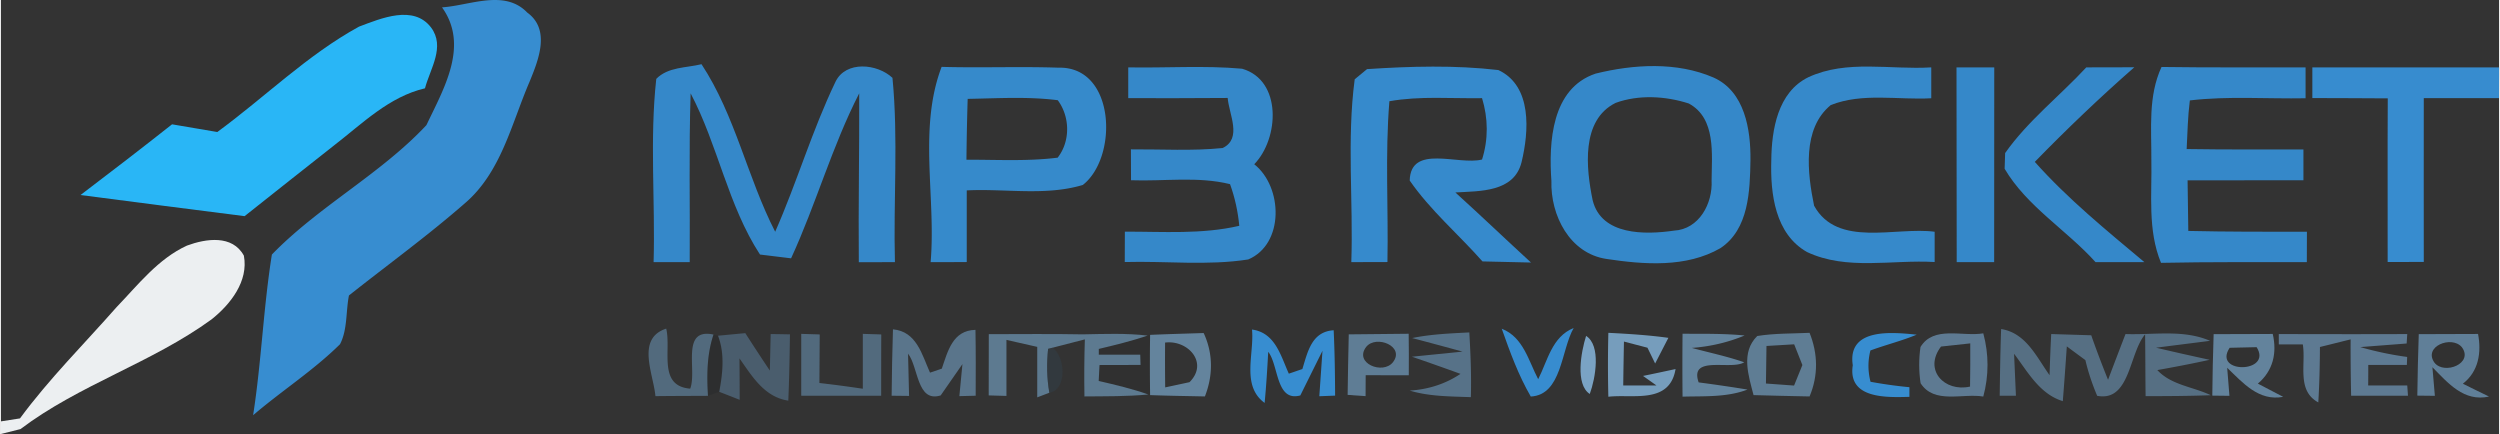
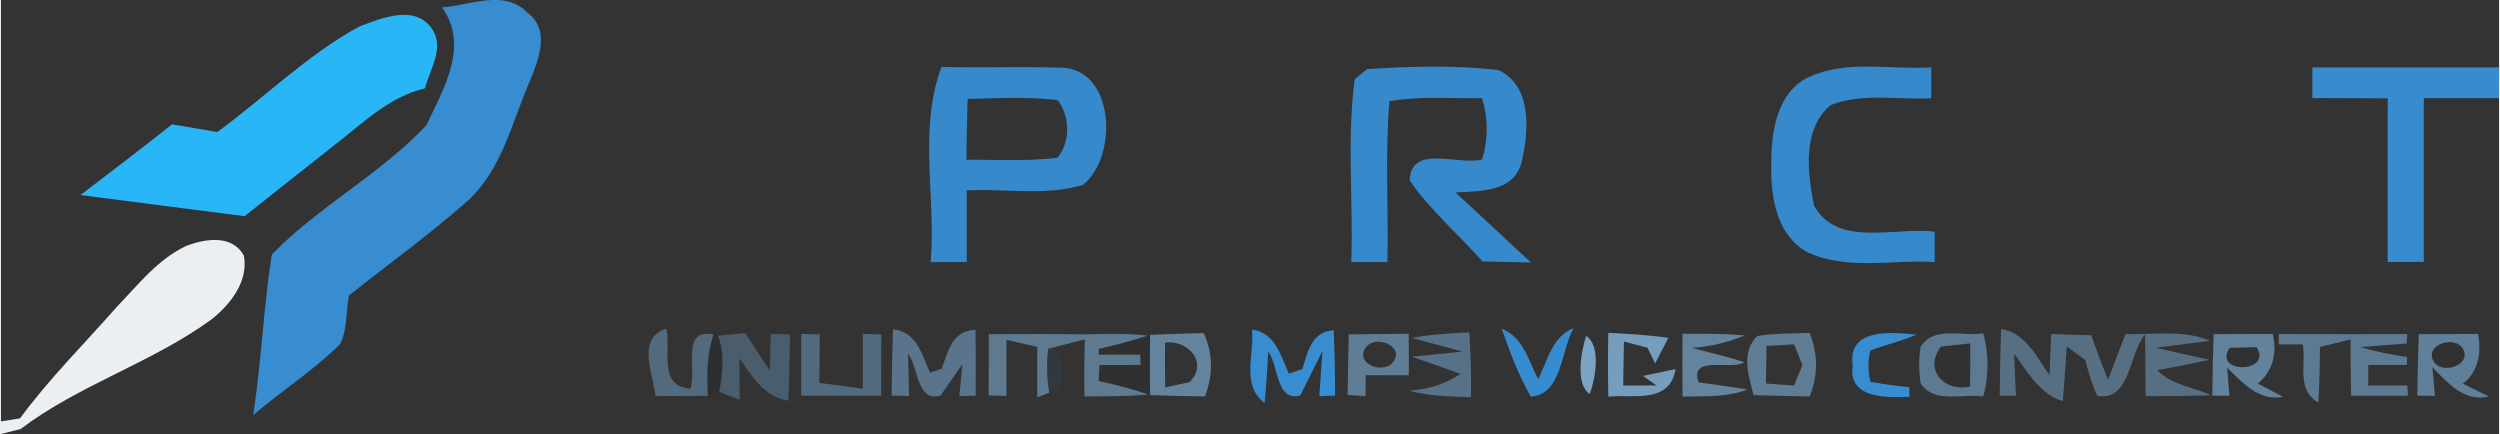
<svg xmlns="http://www.w3.org/2000/svg" width="2500" height="434" viewBox="0 0 1457.775 253.252">
  <rect x="0" y="0" width="1457.775" height="253.252" fill="#333333" stroke="none" />
  <g fill="#378DD0">
    <path d="M257.403 4.291c16.165-1.019 36.462-10.776 49.753 3.055 13.831 10.057 6.408 27.961 1.258 40.535-10.537 24.488-16.583 52.809-37.778 70.833-21.675 18.917-45.026 35.863-67.541 53.708-1.856 9.396-.778 19.874-5.209 28.439-15.565 15.384-34.127 27.236-50.712 41.433 4.851-31.077 5.987-62.692 10.957-93.764 27.304-28.143 63.348-46.883 90.172-75.504 9.998-21.134 25.144-46.341 9.1-68.735zM737.419 235.107c-13.773-10.004-5.93-28.737-7.364-42.813 13.592 1.854 16.705 15.209 21.493 25.744 1.978-.654 5.93-2.034 7.902-2.688 3.114-10.121 5.449-21.856 18.265-22.635.6 12.693.775 25.383.836 38.142l-9.219.356c.477-6.647 1.377-19.874 1.854-26.522-3.233 6.524-9.696 19.518-12.932 26.049-14.311 3.947-12.573-17.61-18.739-25.446-.541 9.935-1.139 19.874-2.096 29.813zM1080.625 213.13c-3.3-22.031 23.164-19.271 37.297-17.841-8.799 3.654-18.085 5.929-27.001 9.222-1.563 6.104-1.497 12.156.058 18.268a263.444 263.444 0 0 0 22.693 3.169v5.625c-13.233.361-36.101 1.261-33.047-18.443z" />
  </g>
  <path fill="#29B6F6" d="M208.964 15.545c12.872-4.847 31.793-12.93 42.032.479 8.442 11.256-.479 24.012-3.532 35.507-20.956 4.909-36.405 20.477-52.871 33.171-17.482 13.832-34.966 27.543-52.392 41.433-31.913-4.011-63.826-8.204-95.74-12.334 17.903-13.591 35.747-27.304 53.411-41.254l26.402 4.49c27.726-20.296 52.511-44.965 82.69-61.492z" />
  <g fill="#3588C9">
-     <path d="M382.422 46.023c6.942-7.066 17.481-6.347 26.402-8.563 19.761 29.999 26.707 66.043 42.991 97.774 12.694-28.798 21.557-59.153 35.206-87.536 5.987-12.392 24.371-10.597 33.233-2.274 3.473 35.686.479 71.669 1.435 107.538-5.268 0-15.805 0-21.076.061-.299-32.874.359-65.686.239-98.558-15.866 30.958-25.207 64.725-39.757 96.276-4.549-.597-13.65-1.673-18.142-2.21-18.682-28.623-24.549-63.828-40.474-94.066-1.079 32.814-.302 65.684-.541 98.498h-21.076c1.019-35.63-2.333-71.494 1.56-106.94zM657.845 39.317c22.094.418 44.306-1.199 66.398.778 23.471 6.707 21.676 40.775 7.125 55.743 16.768 13.294 17.604 46.646-3.53 55.568-23.771 3.708-48.082.83-72.031 1.497.062-4.432.062-13.296.062-17.729 22.272-.059 44.906 1.68 66.76-3.411-.777-8.381-2.572-16.524-5.389-24.309-18.859-4.668-38.621-1.554-57.777-2.274-.063-4.49-.063-13.471-.063-18.023 17.843-.117 35.747 1.021 53.528-.778 11.557-5.566 3.713-19.699 2.936-29.218-19.339.181-38.679.119-58.018.119l-.001-17.963zM930.515 42.968c22.212-5.508 47.42-7.004 68.855 2.274 18.26 8.146 21.732 30.359 21.553 48.14-.299 17.962-.9 40.411-17.543 51.434-19.938 11.496-44.606 9.583-66.457 6.286-21.495-3.169-32.757-25.505-32.159-45.505-1.614-22.631.065-54.007 25.751-62.629m11.736 17.065c-20.354 10.06-17.242 38.261-13.414 56.823 5.095 20.599 30.657 20.178 47.422 17.723 14.729-.785 22.691-15.867 21.979-29.28.114-15.267 2.688-36.284-13.298-44.906-13.471-4.37-29.282-5.268-42.689-.36zM1141.153 39.317h22.031c0 37.901-.059 75.741-.059 113.645h-21.856c0-37.842-.116-75.744-.116-113.645zM1216.896 39.317c9.28 0 18.617-.062 28.021-.062-20.115 17.606-39.456 36.106-58.073 55.206 19.272 21.614 41.788 39.937 63.942 58.5h-28.498c-16.944-18.804-40.122-32.516-53.058-54.489.064-2.274.246-6.827.305-9.159 13.231-18.8 31.731-33.17 47.361-49.996zM1254.855 93.266c.117-18.202-1.976-37.124 5.93-54.188 28.02.417 56.04.178 84.06.24v18.024c-22.512.418-45.141-1.38-67.535 1.257-1.197 9.399-1.38 18.918-1.858 28.379 22.697.359 45.386.241 68.144.241v17.961c-22.576 0-45.088 0-67.604.062.122 9.817.244 19.696.421 29.514 23.051.537 46.17.479 69.219.479 0 4.431-.058 13.296-.058 17.728-28.384.061-56.767-.182-85.09.415-7.902-19.162-5.208-39.995-5.629-60.112z" />
-   </g>
+     </g>
  <path fill="#368ACB" d="M548.932 39.02c22.693.658 45.444-.301 68.138.476 33.47-.897 34.965 52.333 14.249 68.438-21.733 6.526-45.266 2.035-67.719 3.172v41.798c-5.268.059-15.805.059-21.076.059 3.235-37.785-7.303-77.899 6.408-113.943m15.209 18.677a1759.49 1759.49 0 0 0-.719 35.507c17.723-.061 35.564 1.018 53.229-1.198 7.485-9.578 7.245-23.831.059-33.528-17.424-2.215-35.027-1.079-52.569-.781z" />
  <path fill="#368ACC" d="M797.176 40.335c25.384-1.675 51.311-2.395 76.634.541 19.88 9.279 17.845 35.983 13.535 53.765-4.367 17.605-24.308 16.825-38.619 17.665 14.852 13.471 29.34 27.303 44.127 40.892-9.46-.175-18.921-.416-28.316-.656-14.016-15.868-30.357-29.696-42.455-47.183.543-21.494 28.315-8.742 42.21-12.273 3.719-11.794 3.597-24.009 0-35.806-18.021.298-36.224-1.377-54.063 1.795-2.574 31.198-.539 62.571-1.141 93.83-5.27 0-15.807.059-21.08.059 1.204-35.567-2.689-71.434 1.977-106.698 1.801-1.498 5.392-4.493 7.191-5.931z" />
  <path fill="#3689CA" d="M1054.698 45.065c22.394-10.417 47.957-4.251 71.727-5.748v18.024c-19.46 1.076-40.117-3.353-58.619 3.95-16.826 13.773-13.646 39.758-9.757 58.738 13.594 24.725 47.542 12.152 70.353 15.206v17.669c-24.67-1.497-51.25 5.087-74.429-5.813-18.734-10.535-21.495-34.188-20.892-53.526.18-17.904 3.769-39.816 21.617-48.5z" />
  <g fill="#378CCF">
    <path d="M1348.797 39.317h108.979c0 4.49 0 13.472-.063 17.962h-43.889c0 31.853-.06 63.708 0 95.561-5.27.063-15.806.063-21.079.063.063-31.858-.117-63.651.063-95.504-14.729-.121-29.398-.121-44.012-.182l.001-17.9zM875.786 191.822c12.577 4.905 15.63 18.676 21.261 29.458 5.508-10.782 8.022-24.793 20.711-29.879-7.421 12.992-6.817 38.977-25.026 39.995-7.24-12.455-12.151-26.042-16.946-39.574z" />
  </g>
  <path fill="#ECEFF1" d="M67.599 179.122c12.513-12.992 24.128-28.078 40.953-35.802 11.019-4.076 26.525-6.467 33.231 5.864 2.813 14.909-7.844 28.44-18.862 37.188-34.784 25.323-77.177 38.075-111.485 64.003-2.874.719-8.563 2.15-11.437 2.876v-7.367c2.754-.479 8.322-1.321 11.136-1.735 17.066-23.172 37.484-43.467 56.464-65.027z" />
  <g fill="#5D7C95">
    <path opacity=".76" d="M381.941 231.156c-1.198-13.174-11.376-33.593 6.286-39.397 3.055 12.453-5.029 33.533 14.012 35.029 4.131-10.665-5.748-35.689 13.593-31.557-3.895 11.494-3.953 23.827-3.234 35.743-10.239.059-20.419.059-30.657.182zM467.023 194.816c2.696.117 8.084.232 10.777.351l-.179 28.323a724.328 724.328 0 0 1 25.326 3.355v-32.029c2.695.117 8.084.232 10.776.351-.058 11.916-.058 23.832-.058 35.748h-46.644c.002-12.032.002-24.064.002-36.099z" />
  </g>
  <path opacity=".15" fill="#12181E" d="M415.832 195.232l2.634.661c4.011 10.536 2.754 21.914.716 32.747-1.674.604-4.967 1.795-6.584 2.334-.718-11.914-.661-24.247 3.234-35.742z" />
  <path opacity=".69" fill="#547087" d="M418.466 195.894c4.011-.364 11.914-1.142 15.925-1.498 4.672 7.303 9.46 14.604 14.311 21.851l.479-21.312c2.815 0 8.443.115 11.255.176-.178 12.874-.417 25.749-.956 38.684-13.951-2.101-21.076-14.133-28.502-24.675.063 6.051.12 18.148.12 24.195a1011.583 1011.583 0 0 0-11.917-4.674c2.038-10.833 3.295-22.211-.715-32.747z" />
  <path opacity=".81" fill="#63849F" d="M520.551 192.174c13.832 1.264 16.884 14.733 21.614 25.271 1.735-.595 5.15-1.735 6.888-2.339 3.532-10.29 6.344-22.329 19.638-22.627.24 12.815.178 25.621.12 38.438l-9.52.24c.418-4.672 1.377-14.009 1.795-18.681-3.172 4.549-9.521 13.712-12.694 18.265-13.952 4.369-12.931-16.528-19.039-24.369.179 8.256.359 16.465.597 24.662l-10.177-.117c.12-12.935.36-25.81.778-38.743z" />
  <path opacity=".83" fill="#6588A3" d="M576.472 194.991c18.265 0 36.525-.239 54.847.118 12.574-.235 25.269-.772 37.84.724-9.398 3.17-18.918 5.508-28.499 7.777v3.354h24.189l.179 5.988c-8.021 0-15.985 0-23.951.058-.118 2.34-.358 6.947-.476 9.285 9.759 2.271 19.518 4.55 28.979 7.899-12.396 1.199-24.848 1.019-37.302 1.141-.181-11.072-.12-22.219.24-33.294-4.729 1.198-14.133 3.654-18.802 4.854l-2.634.655c-.898 8.503-.778 17.186.719 25.629l-7.066 2.695v-29.459l-17.961-4.069v32.687c-2.576-.059-7.783-.233-10.357-.293.055-11.917.055-23.833.055-35.749z" />
  <path opacity=".06" fill="#07090C" d="M669.159 195.833l1.439-.42c-.179 11.67-.179 23.41 0 35.142l-1.019-.357c-9.461-3.35-19.22-5.631-28.979-7.899.117-2.338.357-6.945.476-9.284 7.965-.059 15.929-.059 23.951-.059l-.179-5.988h-24.189v-3.354c9.581-2.273 19.101-4.611 28.5-7.781z" />
  <g fill="#6B8FAC">
    <path opacity=".88" d="M670.598 195.413c10.419-.479 20.835-.721 31.255-1.076 5.566 11.975 5.508 24.779.716 37-10.655-.246-21.314-.362-31.971-.782a1156.394 1156.394 0 0 1 0-35.142m8.742 4.489c-.059 8.736-.059 17.426.062 26.16 3.531-.771 10.656-2.27 14.188-3.053 11.315-11.255-.899-24.783-14.25-23.107zM981.292 194.752c12.093.064 24.185-.182 36.218 1.018-9.816 4.076-20.114 6.468-30.832 7.245 10.18 2.754 20.599 4.911 30.599 8.385-7.787 4.847-32.219-4.434-26.587 11.733 9.52 1.258 19.043 2.639 28.505 4.193-12.098 4.607-25.214 3.765-37.901 4.128a1825.32 1825.32 0 0 1-.002-36.702z" />
  </g>
  <path opacity=".85" fill="#678AA6" d="M786.514 195.109c11.615-.176 23.292-.235 34.969-.357.122 8.086.122 16.167.059 24.247-8.38-.058-16.764-.058-25.148-.058-.058 3.052-.058 9.156-.058 12.215-2.633-.182-7.849-.539-10.479-.721.177-11.79.359-23.584.657-35.326m10.183 7.308c-7.366 9.578 9.816 16.406 15.623 8.924 7.187-9.285-9.881-16.109-15.623-8.924z" />
  <path opacity=".8" fill="#61829D" d="M823.517 197.267c10.958-2.274 22.155-2.695 33.348-3.292.726 12.571 1.263 25.207.9 37.783-11.976-.479-24.127-.361-35.686-3.836 11.196-.719 21.077-4.011 29.639-9.758a1572.365 1572.365 0 0 0-28.323-9.999c7.367-.777 22.161-2.216 29.521-2.993a3169.17 3169.17 0 0 0-29.399-7.905z" />
  <path fill="#7AA3C4" d="M925.008 196.008c8.799 5.567 5.565 24.606 2.15 33.891-8.561-5.566-5.085-24.545-2.15-33.891z" />
  <path opacity=".98" fill="#779FBF" d="M938.001 194.213c11.733.604 23.411 1.315 35.022 2.931-2.571 4.97-5.145 9.998-7.719 14.969l-4.49-9.216c-3.474-.898-10.302-2.694-13.717-3.588a4057.24 4057.24 0 0 0-.421 25.621h19.4l-7.843-5.566c4.79-.96 14.25-2.993 18.981-4.012-3.409 20.711-25.15 14.489-39.217 16.16a760.332 760.332 0 0 1 .004-37.299z" />
  <path opacity=".85" fill="#678AA5" d="M1024.877 196.067c10.057-1.615 20.358-1.375 30.534-1.854 4.912 12.157 5.15 24.969 0 37.124-10.895-.246-21.793-.422-32.688-.782-2.934-11.373-7.548-24.909 2.154-34.488m5.39 5.812c-.123 7.305-.245 14.606-.305 21.915 4.134.293 12.337.896 16.406 1.192 1.2-2.993 3.591-8.98 4.854-11.976-1.2-3.053-3.591-9.039-4.795-12.091-4.068.235-12.148.715-16.16.96z" />
  <path opacity=".84" fill="#6688A4" d="M1120.137 202.477c7.725-12.63 24.488-5.871 36.646-7.964 3.291 12.155 3.291 24.728 0 36.884-12.099-2.035-28.682 4.606-36.587-7.788-1.074-7.064-1.074-14.07-.059-21.132m11.977-.241c-10.362 13.594 1.976 26.703 16.943 23.347.118-8.379.176-16.822.118-25.201-4.246.479-12.811 1.375-17.061 1.854z" />
  <path opacity=".78" fill="#60809A" d="M1167.197 191.998c14.552 2.339 20.599 16.227 28.265 26.943.24-8.022.537-16.046.959-24.008 7.782.232 15.564.479 23.353.713 3.055 8.747 6.339 17.364 9.813 25.989 3.354-8.922 6.771-17.84 10.186-26.702 16.466.595 33.702-2.819 49.333 3.951-7.899 1.018-23.651 2.993-31.493 4.011 10.354 2.457 20.774 4.789 31.254 7.063-10.175 2.217-20.359 4.193-30.533 5.988 8.139 8.806 20.773 9.7 31.193 14.671-12.693.473-25.324.537-38.023.537-.176-11.975-.117-24.015-.293-36.046-9.402 11.015-8.689 39.521-27.966 35.864-2.872-6.766-5.21-13.705-6.884-20.84-2.693-1.97-8.145-5.986-10.841-8.021a2818.493 2818.493 0 0 1-2.332 31.974c-13.596-4.188-20.419-17.063-28.439-27.656.354 8.139.719 16.349 1.076 24.485h-9.462c.179-12.991.354-25.924.834-38.916z" />
  <path opacity=".87" fill="#6A8EAB" d="M1291.203 194.991c11.495 0 22.991-.058 34.484-.117 2.574 11.018.24 21.495-8.683 28.979 3.714 1.918 11.081 5.807 14.787 7.719-14.309 2.701-23.528-8.198-32.685-16.945.352 4.075 1.018 12.279 1.311 16.35l-9.999-.117c.124-11.919.363-23.894.785-35.869m9.338 7.964c-10.121 15.447 25.266 14.788 15.746-.363-3.952.059-11.794.246-15.746.363z" />
  <path opacity=".84" fill="#6688A4" d="M1329.22 194.935c24.968.058 49.935.115 74.96 0l-.356 5.508c-6.766.537-20.295 1.556-27.065 2.093a192.71 192.71 0 0 0 27.364 5.754l-.175 4.666h-22.513c0 2.993 0 8.98-.063 11.975h22.81l.421 5.986h-33.172a1217.024 1217.024 0 0 1-.297-32.872c-4.491 1.076-13.414 3.356-17.905 4.434-.058 10.775-.298 21.552-.958 32.333-12.811-6.888-7.121-22.395-9.04-33.83h-14.009l-.002-6.047z" />
  <path opacity=".86" fill="#688CA8" d="M1410.892 194.991c11.556 0 23.052-.058 34.604-.117 2.034 10.895.362 21.852-8.863 29.037 3.776 1.918 11.438 5.626 15.271 7.485-14.67 3.291-24.009-7.964-33.049-17.122.352 4.188 1.076 12.514 1.435 16.7l-10.238-.117c.174-11.974.418-23.891.84-35.866m9.216 16.705c5.813 7.187 22.934.357 15.929-9.104-5.93-7.064-22.817-.415-15.929 9.104z" />
  <path opacity=".4" fill="#30414E" d="M611.083 203.552l2.634-.655c7.604 5.393 8.442 24.729-1.915 26.283-1.498-8.444-1.618-17.125-.719-25.628z" />
  <g fill="#050709">
    <path opacity=".04" d="M1132.114 202.236c4.25-.479 12.815-1.375 17.063-1.854.058 8.379 0 16.822-.118 25.201-14.969 3.356-27.307-9.753-16.945-23.347zM1300.541 202.955a1426.07 1426.07 0 0 1 15.746-.363c9.518 15.151-25.867 15.81-15.746.363zM1420.108 211.696c-6.888-9.521 9.999-16.168 15.929-9.104 7.005 9.463-10.116 16.291-15.929 9.104z" />
  </g>
</svg>